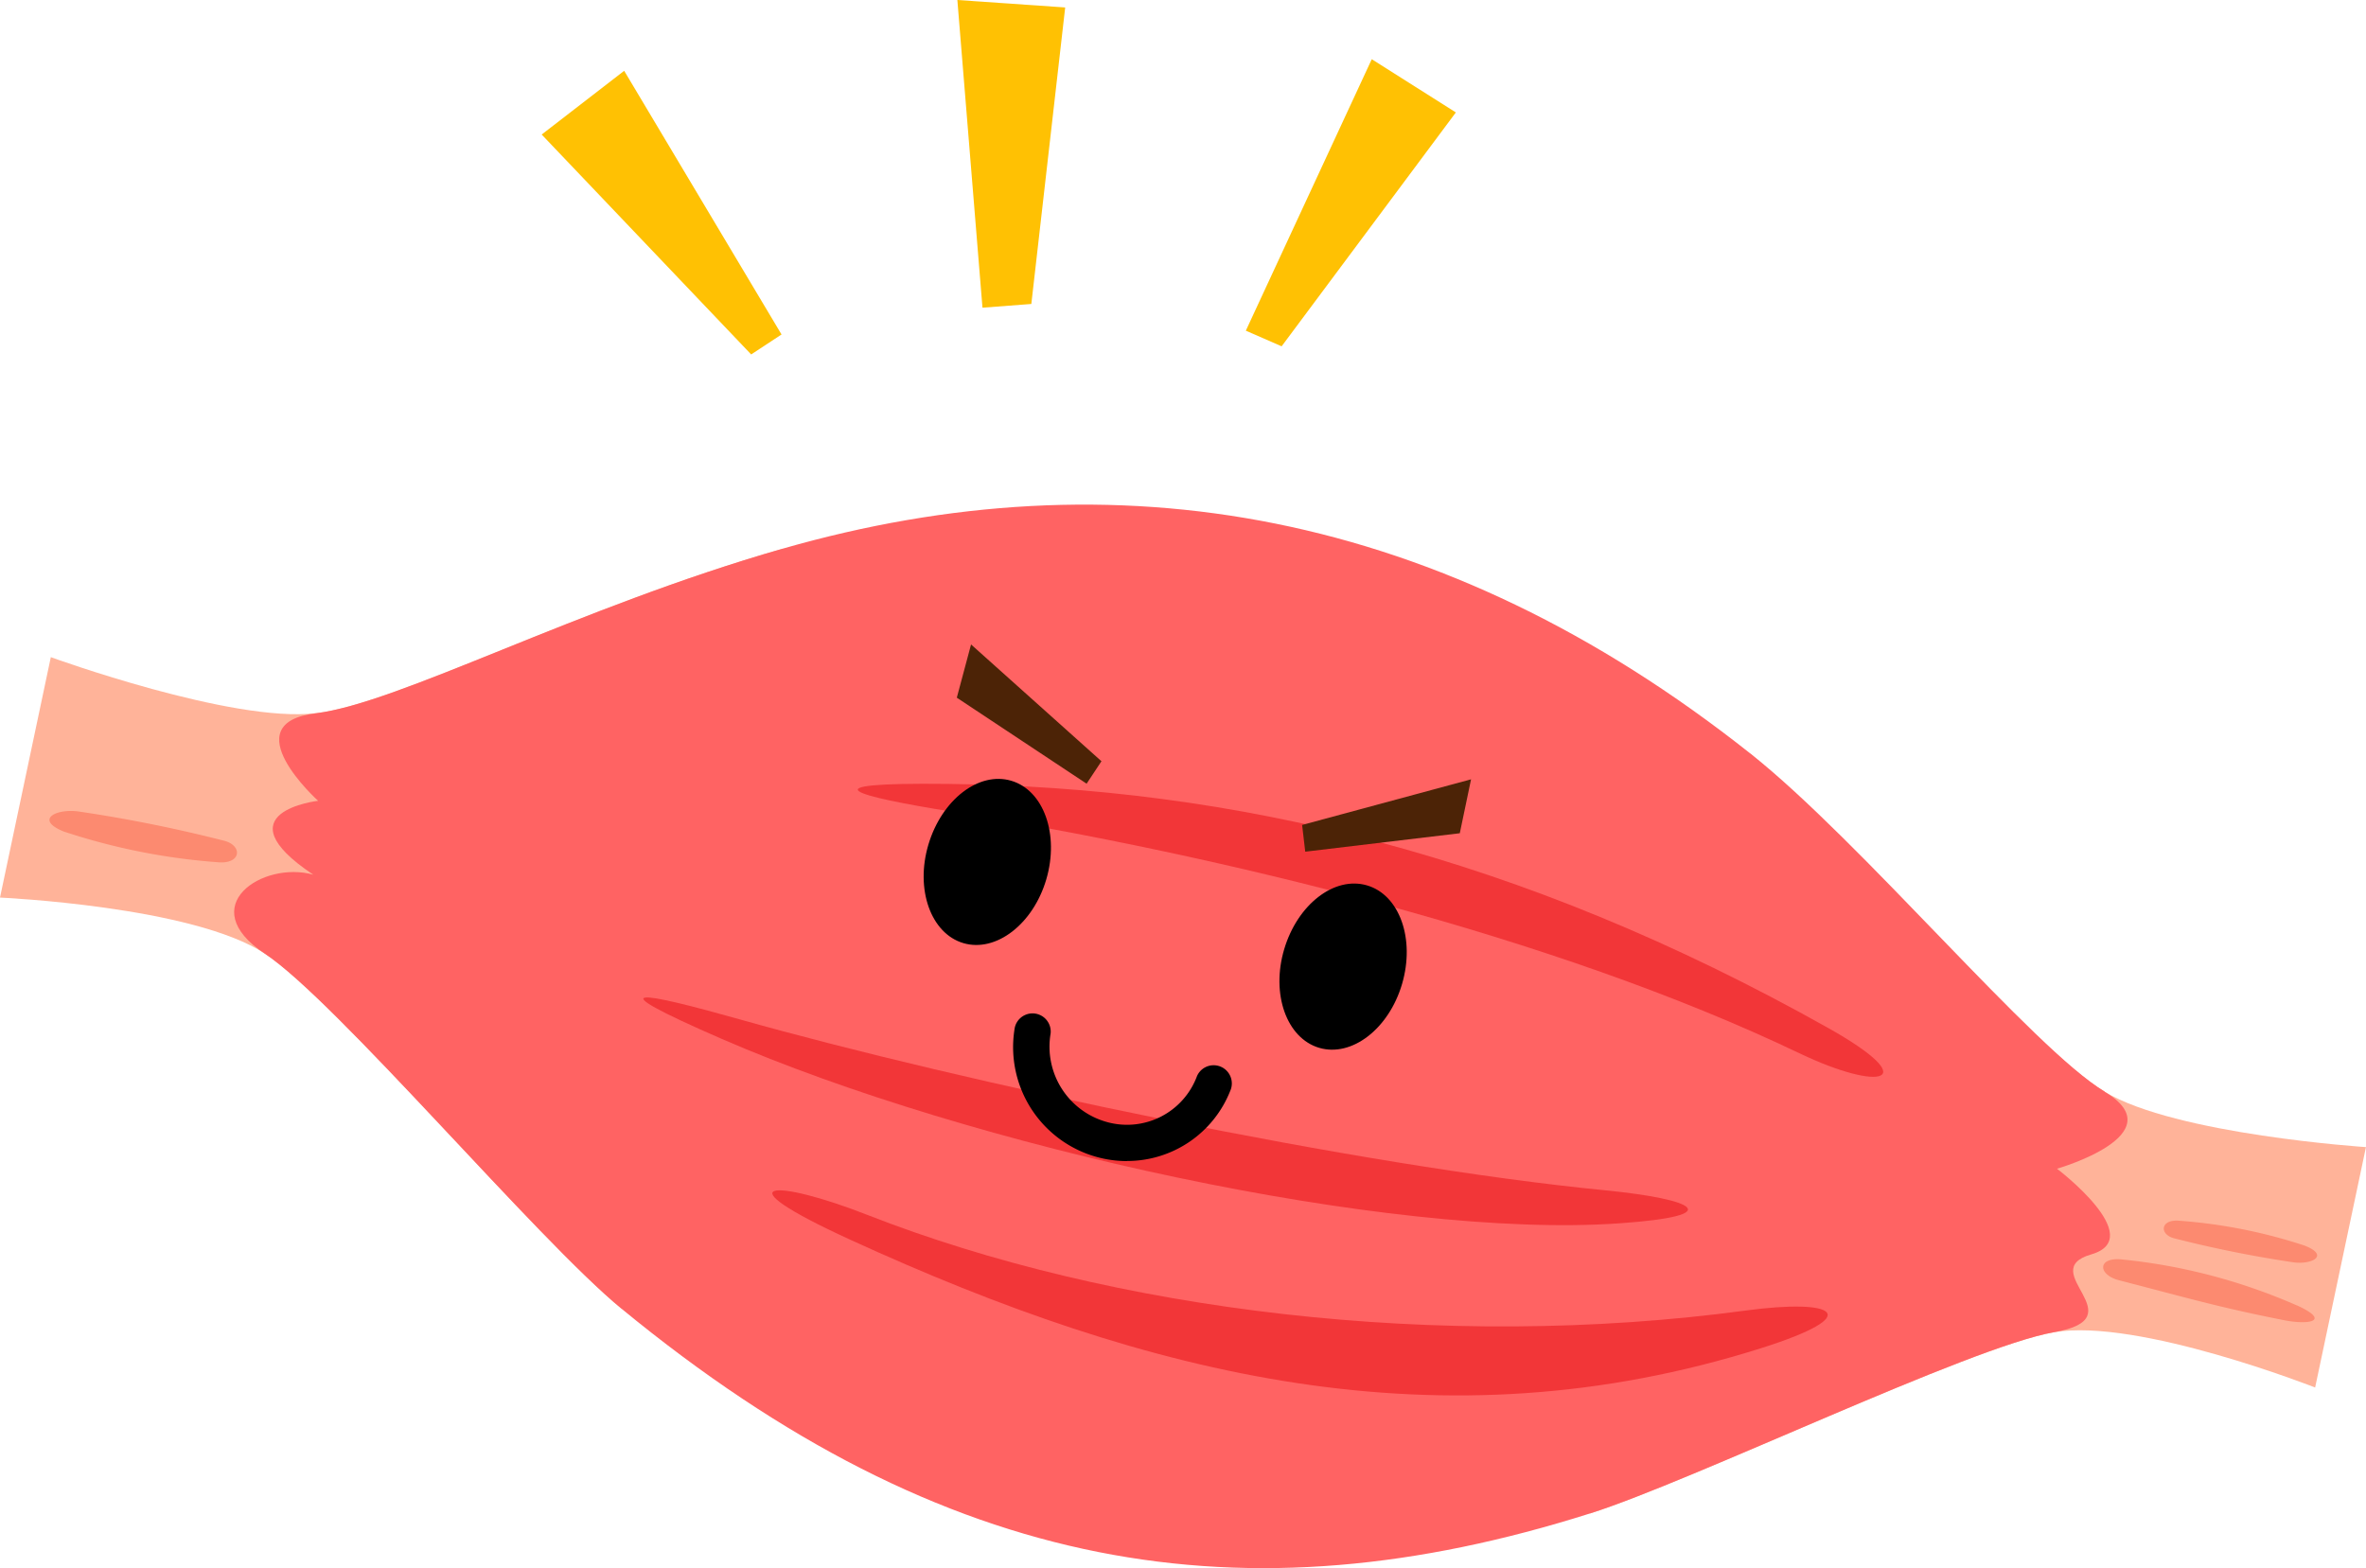
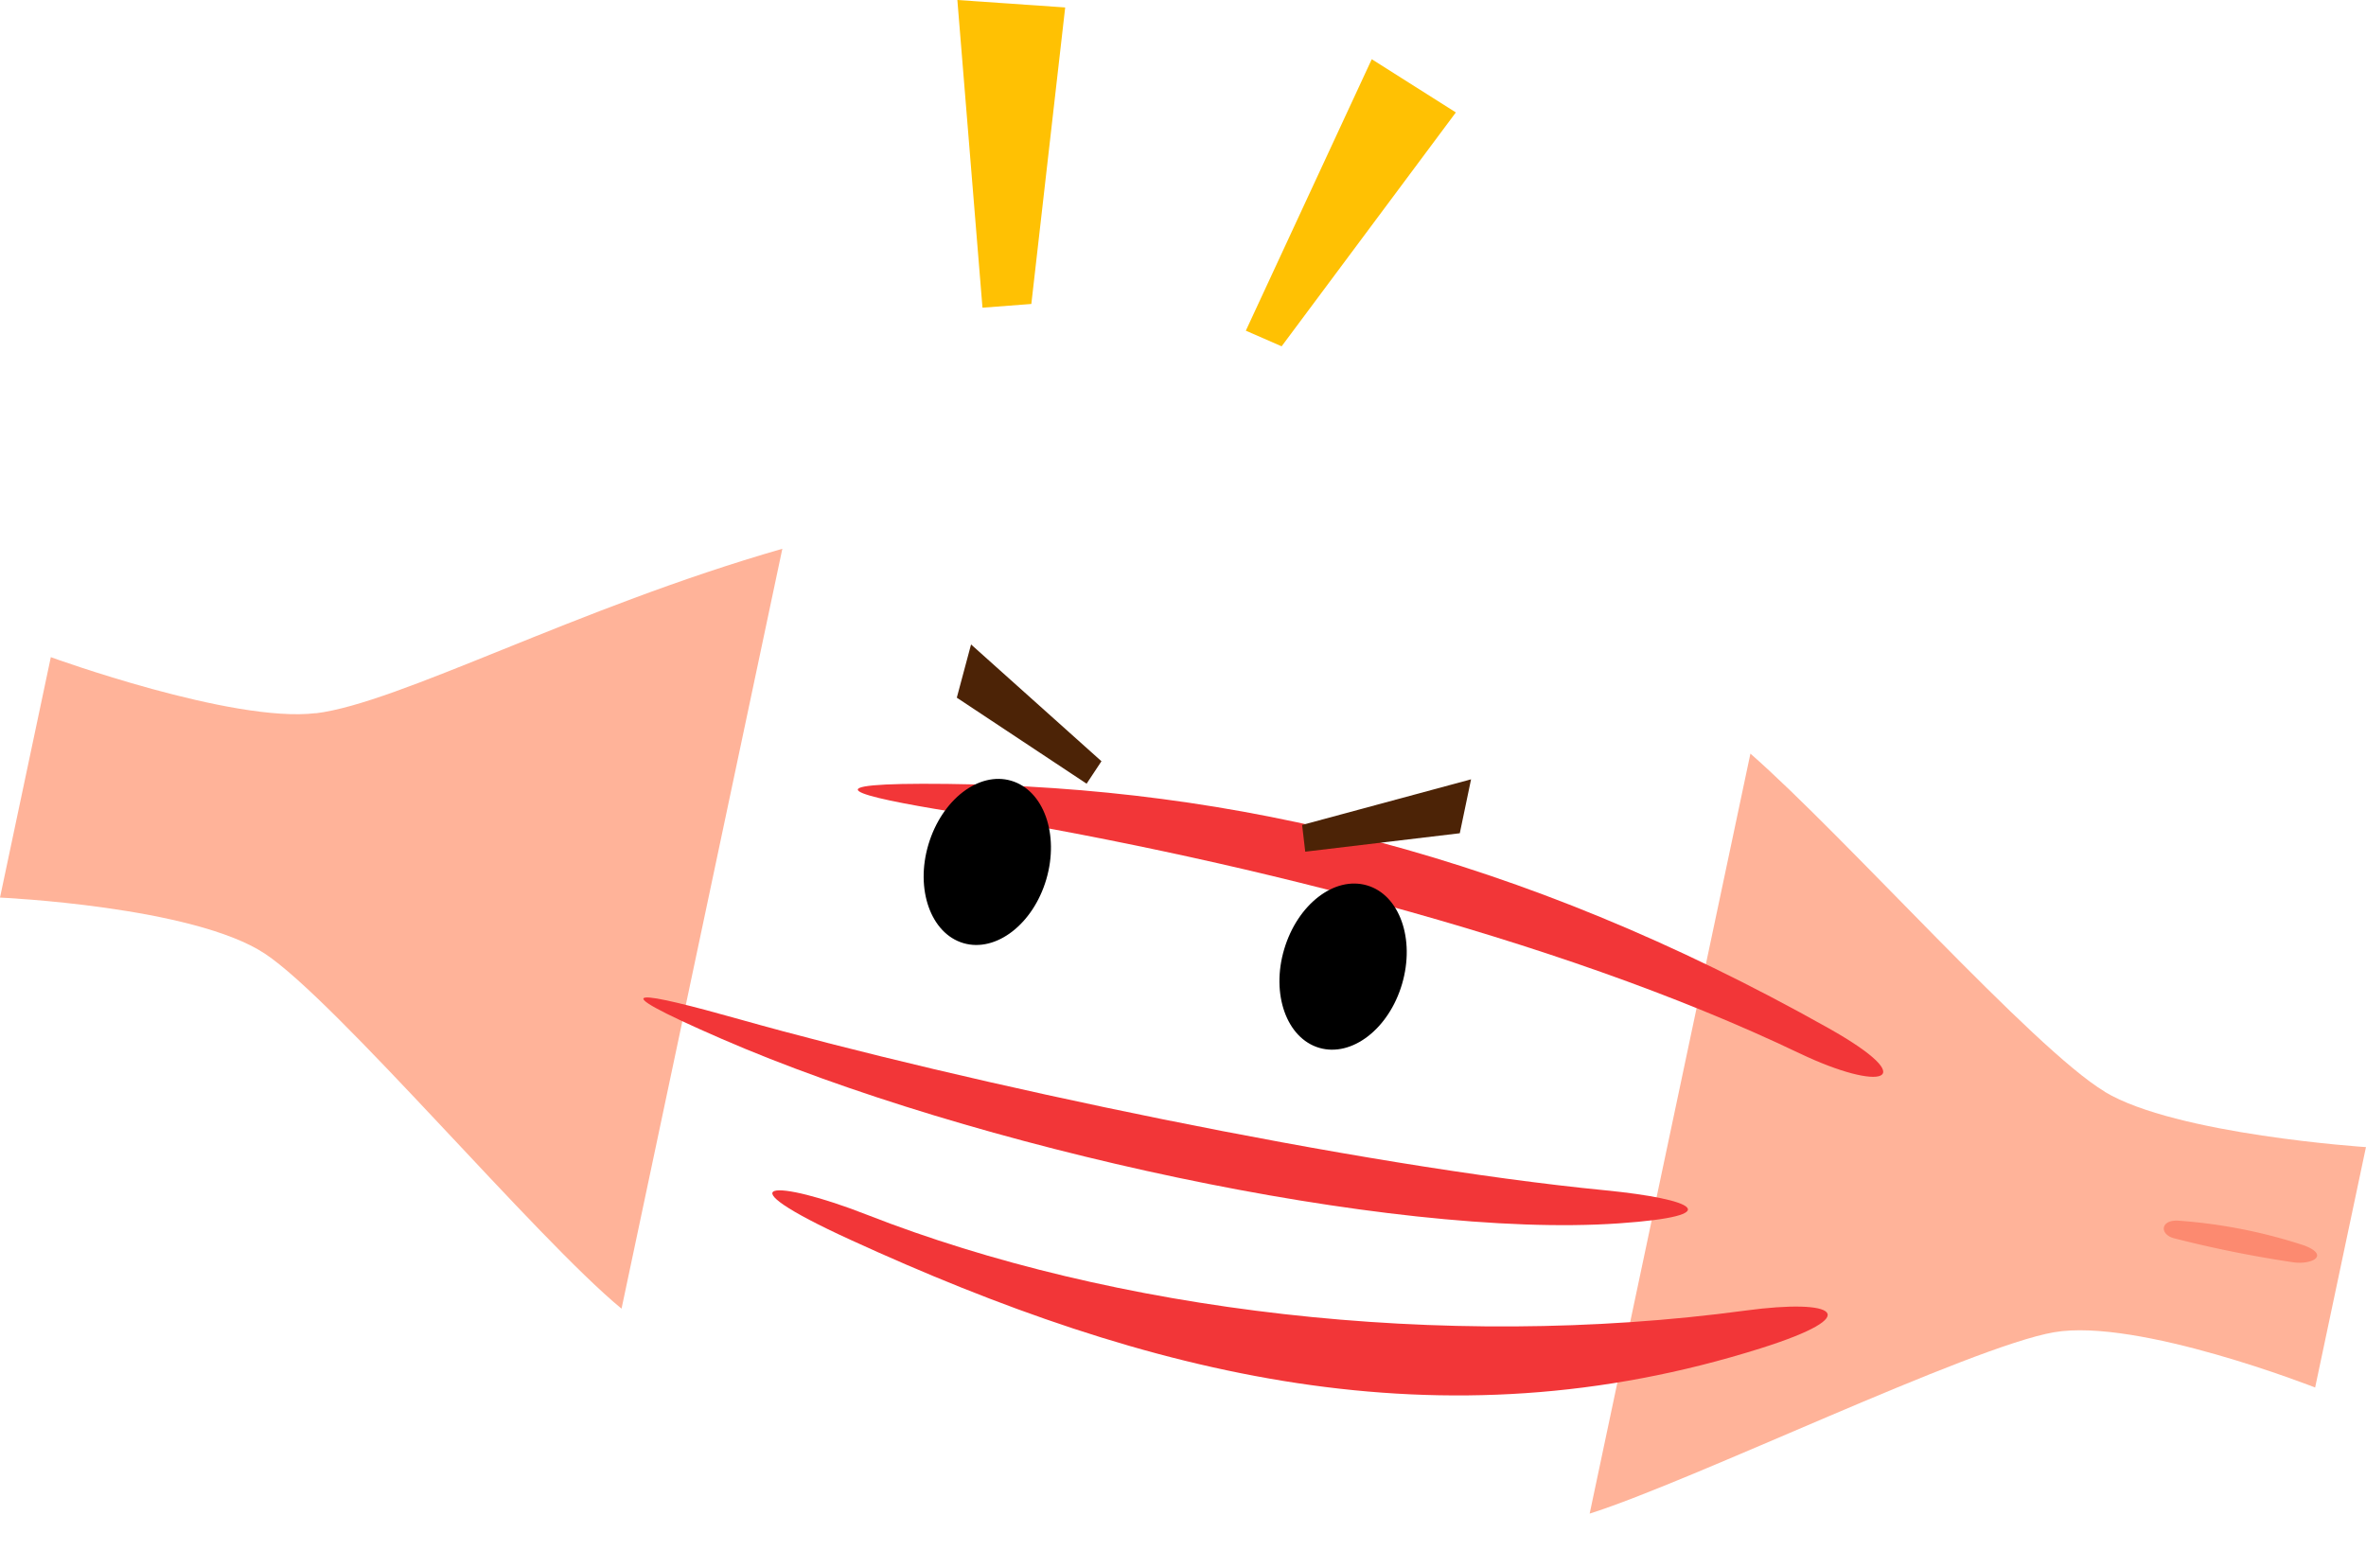
<svg xmlns="http://www.w3.org/2000/svg" id="グループ_833" data-name="グループ 833" width="97.775" height="64.81" viewBox="0 0 97.775 64.81">
  <defs>
    <clipPath id="clip-path">
      <rect id="長方形_537" data-name="長方形 537" width="97.775" height="64.809" fill="none" />
    </clipPath>
  </defs>
  <g id="グループ_832" data-name="グループ 832" clip-path="url(#clip-path)">
    <path id="パス_1155" data-name="パス 1155" d="M13.047,91.4C9.6,91.817,2.1,89.085,2.1,89.085L0,99.022s7.978.356,10.944,2.316,11.24,11.8,14.741,14.674L32.33,84.606c-8.525,2.448-15.832,6.38-19.284,6.8" transform="translate(0 -61.925)" fill="#ffb399" />
    <path id="パス_1156" data-name="パス 1156" d="M266.347,130.164C263.4,128.4,255.622,119.625,251.7,116.19L245.057,147.6c4.261-1.348,15.724-6.895,19.188-7.495s10.792,2.284,10.792,2.284l2.1-9.936s-7.852-.515-10.792-2.284" transform="translate(-179.364 -85.043)" fill="#ffb399" />
-     <path id="パス_1157" data-name="パス 1157" d="M113.392,102.065c-2.943-1.768-10.1-10.377-14.644-13.974C85.994,77.982,72.5,75.673,58.739,79.624c-8.525,2.448-15.832,6.38-19.284,6.8s.1,3.617.1,3.617-4.08.464-.2,3.054c-2.087-.59-4.963,1.306-2,3.266s11.24,11.8,14.741,14.674C65.5,122.055,77.875,124,92.1,119.5c4.261-1.348,15.724-6.895,19.188-7.495s-.815-2.535,1.542-3.217-1.415-3.541-1.415-3.541,4.915-1.41,1.975-3.179" transform="translate(-26.409 -56.944)" fill="#ff6363" />
    <path id="パス_1158" data-name="パス 1158" d="M159.3,188.486c-12.625,1.7-26.183.015-36.321-3.956-3.825-1.5-6.143-1.466-.7,1.028,12.321,5.647,24.4,8.667,37.637,4.488,4.389-1.386,3.068-2.055-.619-1.56" transform="translate(-87.148 -134.323)" fill="#f23638" />
    <path id="パス_1159" data-name="パス 1159" d="M138.936,161.752c-10.24-1-26.526-4.458-35.787-7.07-3.947-1.112-6.162-1.552-.727.812,10.257,4.459,27.6,8.284,37.08,7.623,4.535-.316,3.13-1-.566-1.365" transform="translate(-72.595 -112.556)" fill="#f23638" />
    <path id="パス_1160" data-name="パス 1160" d="M171.151,131.981c-10.168-4.87-24.013-8.209-35.005-9.983-4.051-.654-6.176-1.219-.216-1.152,11.8.133,23.613,2.9,36.411,10.091,3.988,2.242,2.159,2.648-1.189,1.043" transform="translate(-96.785 -88.447)" fill="#f23638" />
-     <path id="パス_1161" data-name="パス 1161" d="M332.217,196.056a23.839,23.839,0,0,0-7.234-1.9c-1.011-.1-1,.632-.106.863,2.857.738,4.084,1.107,6.8,1.646,1.053.21,1.97.04.543-.612" transform="translate(-237.302 -142.104)" fill="#fc8a70" />
    <path id="パス_1162" data-name="パス 1162" d="M339.385,189.22a21.475,21.475,0,0,0-5.252-1.034c-.739-.026-.746.6-.107.74a48.5,48.5,0,0,0,4.892.983c.764.105,1.509-.281.466-.689" transform="translate(-244.143 -137.738)" fill="#fc8a70" />
-     <path id="パス_1163" data-name="パス 1163" d="M8.253,125.88a26.338,26.338,0,0,0,6.421,1.264c.906.03.914-.73.131-.905a59.292,59.292,0,0,0-5.98-1.2c-.936-.129-1.846.344-.572.844" transform="translate(-5.581 -91.501)" fill="#fc8a70" />
-     <path id="パス_1164" data-name="パス 1164" d="M160.937,162.345a4.712,4.712,0,0,1-4.657-5.438.751.751,0,0,1,1.493.169,3.231,3.231,0,0,0,2.322,3.653,3.084,3.084,0,0,0,3.729-1.9.751.751,0,0,1,1.373.612,4.584,4.584,0,0,1-4.26,2.9" transform="translate(-114.357 -114.357)" />
    <path id="パス_1165" data-name="パス 1165" d="M147.46,124.234c-.545,1.854-2.08,3.034-3.425,2.639s-2-2.22-1.448-4.073,2.079-3.036,3.423-2.639,1.993,2.218,1.45,4.073" transform="translate(-104.221 -87.893)" />
    <path id="パス_1166" data-name="パス 1166" d="M202.307,140.374c-.544,1.854-2.077,3.035-3.423,2.639s-2-2.219-1.448-4.075,2.076-3.033,3.423-2.639,1.994,2.22,1.448,4.075" transform="translate(-144.367 -99.706)" />
    <path id="パス_1167" data-name="パス 1167" d="M152.859,105.112l-5.364-3.555.589-2.2,5.389,4.827Z" transform="translate(-107.955 -72.722)" fill="#4c2306" />
-     <path id="パス_1168" data-name="パス 1168" d="M200.855,123.142l6.387-.762.466-2.229-6.982,1.886Z" transform="translate(-146.916 -87.942)" fill="#4c2306" />
-     <path id="パス_1169" data-name="パス 1169" d="M92.148,22.638l1.255-.825L86.9,10.915l-3.409,2.634Z" transform="translate(-61.106 -7.989)" fill="#ffc103" />
+     <path id="パス_1168" data-name="パス 1168" d="M200.855,123.142l6.387-.762.466-2.229-6.982,1.886" transform="translate(-146.916 -87.942)" fill="#4c2306" />
    <path id="パス_1170" data-name="パス 1170" d="M192.053,20.361l1.479.646,7.2-9.666-3.475-2.2Z" transform="translate(-140.569 -6.694)" fill="#ffc103" />
    <path id="パス_1171" data-name="パス 1171" d="M147.584,0l1.038,12.717,2.019-.154L152.04.308Z" transform="translate(-108.021 0)" fill="#ffc103" />
  </g>
</svg>